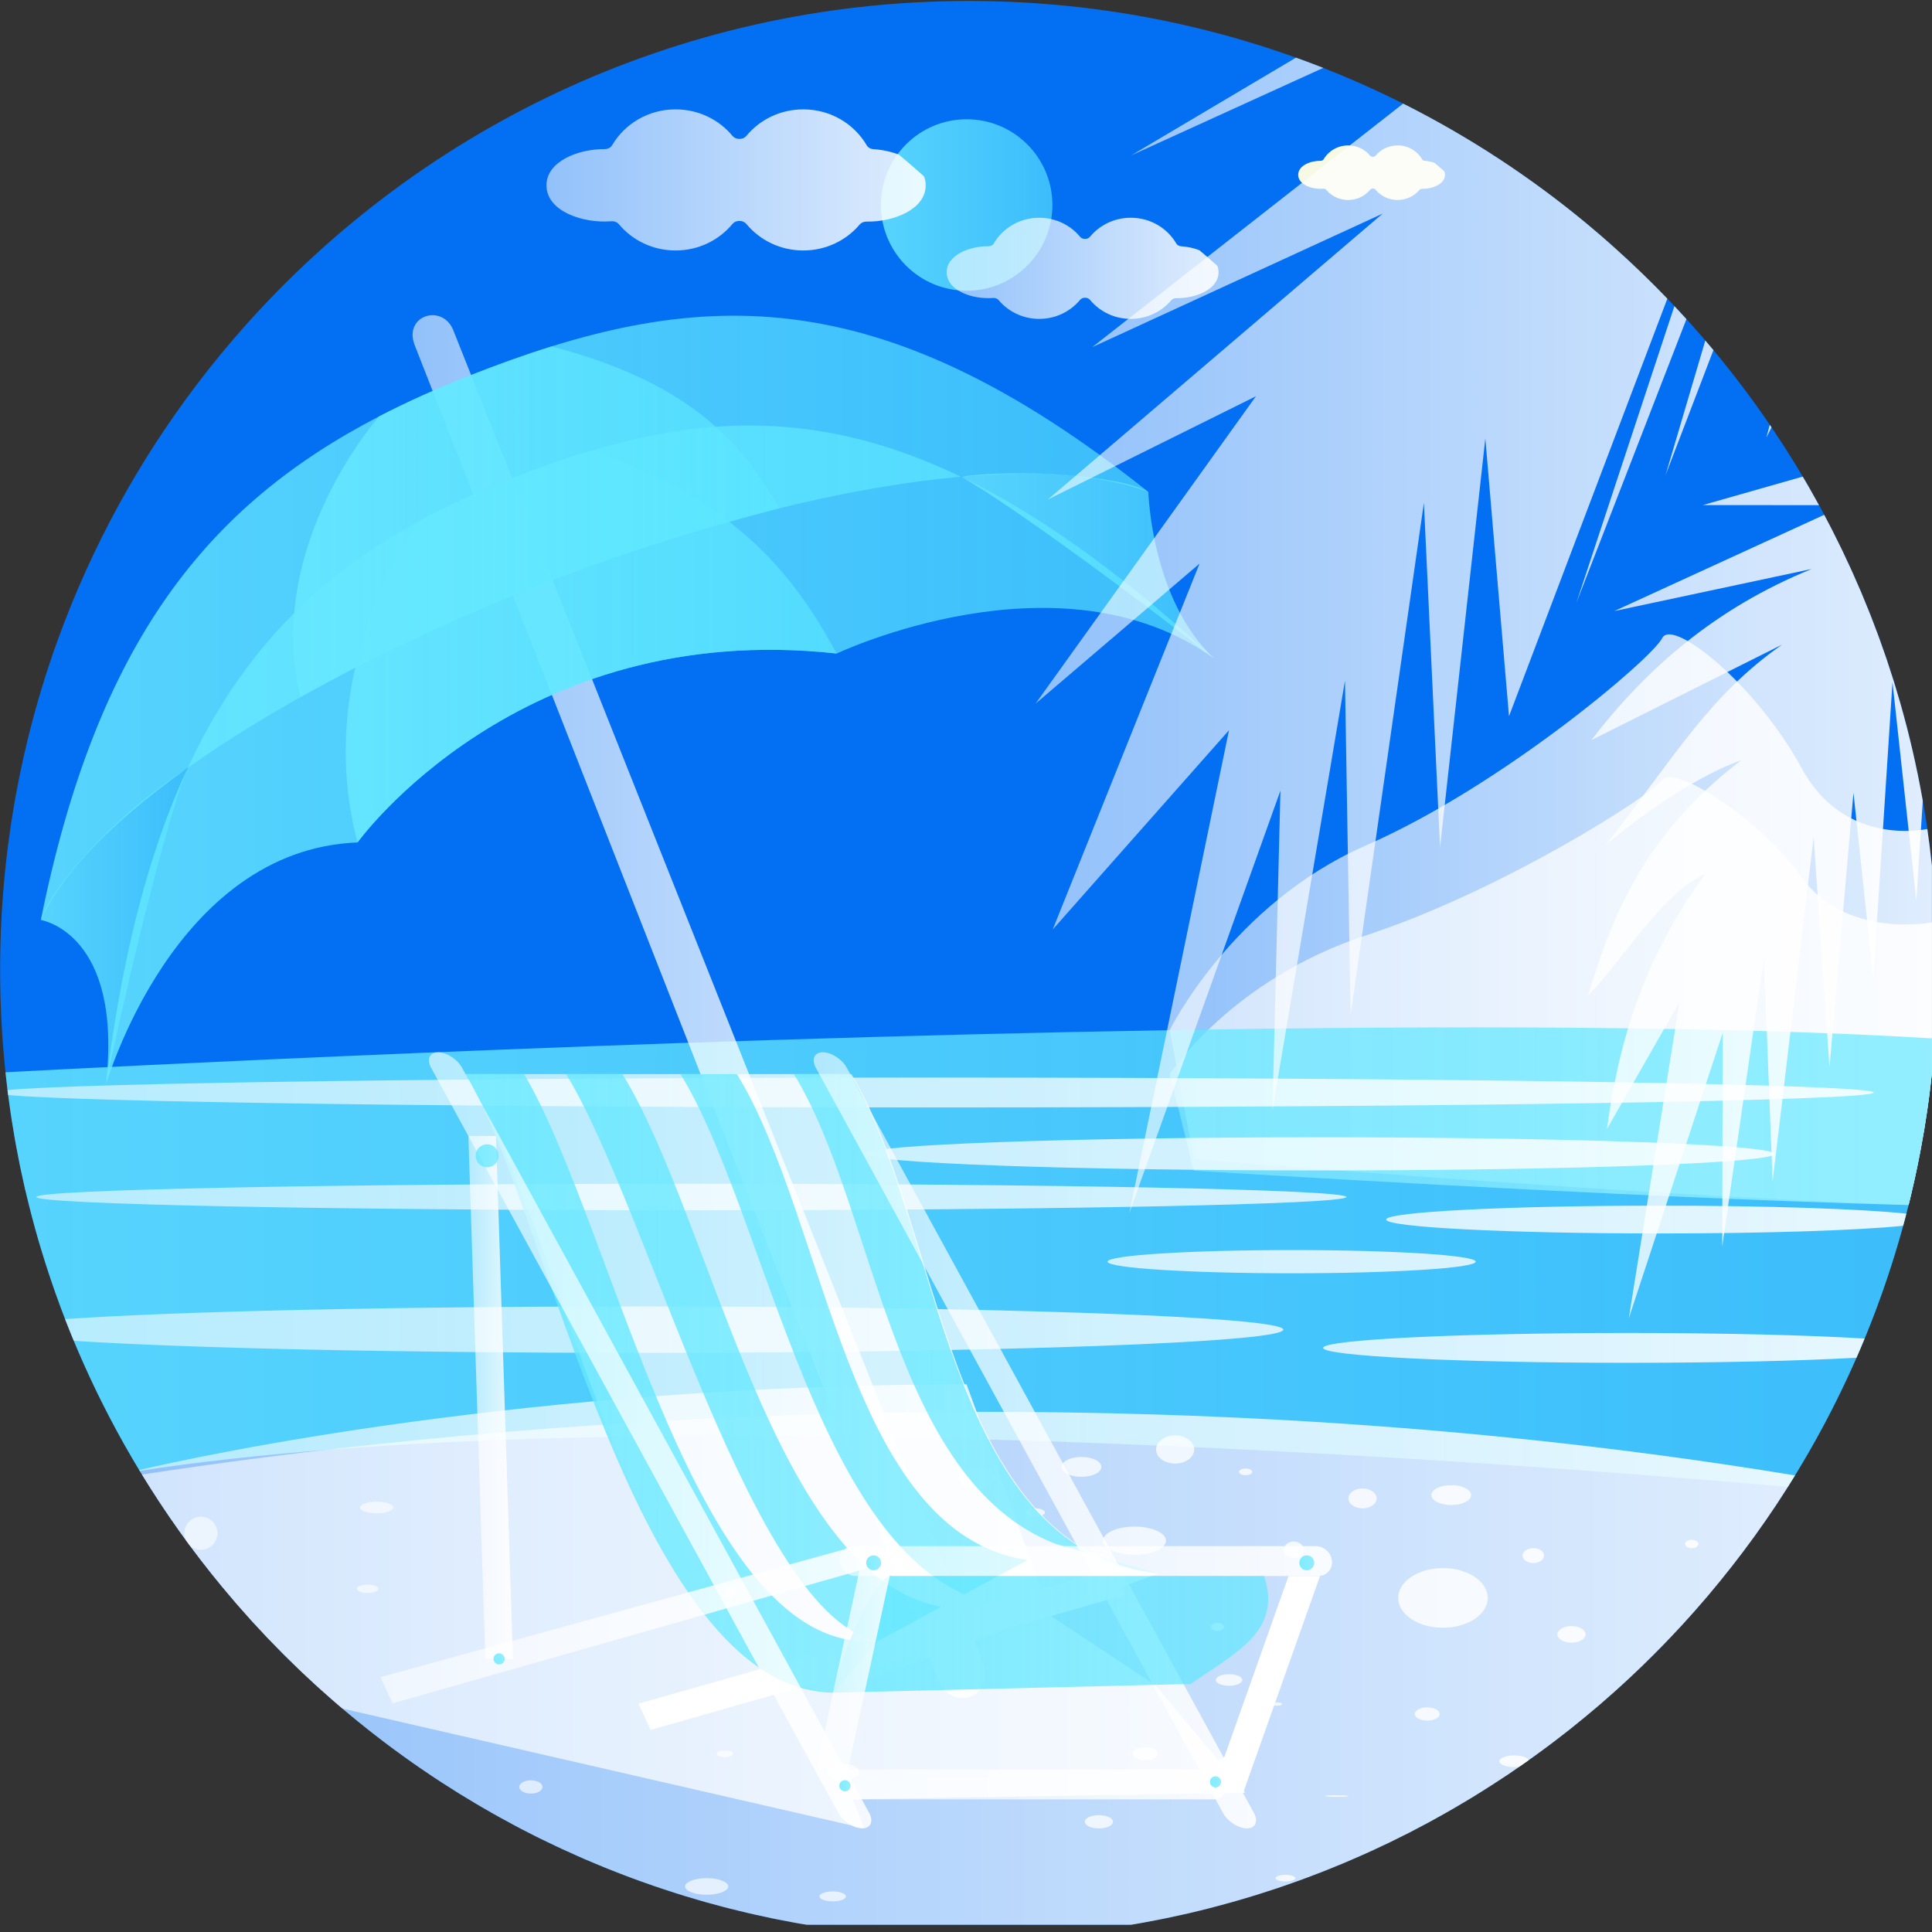
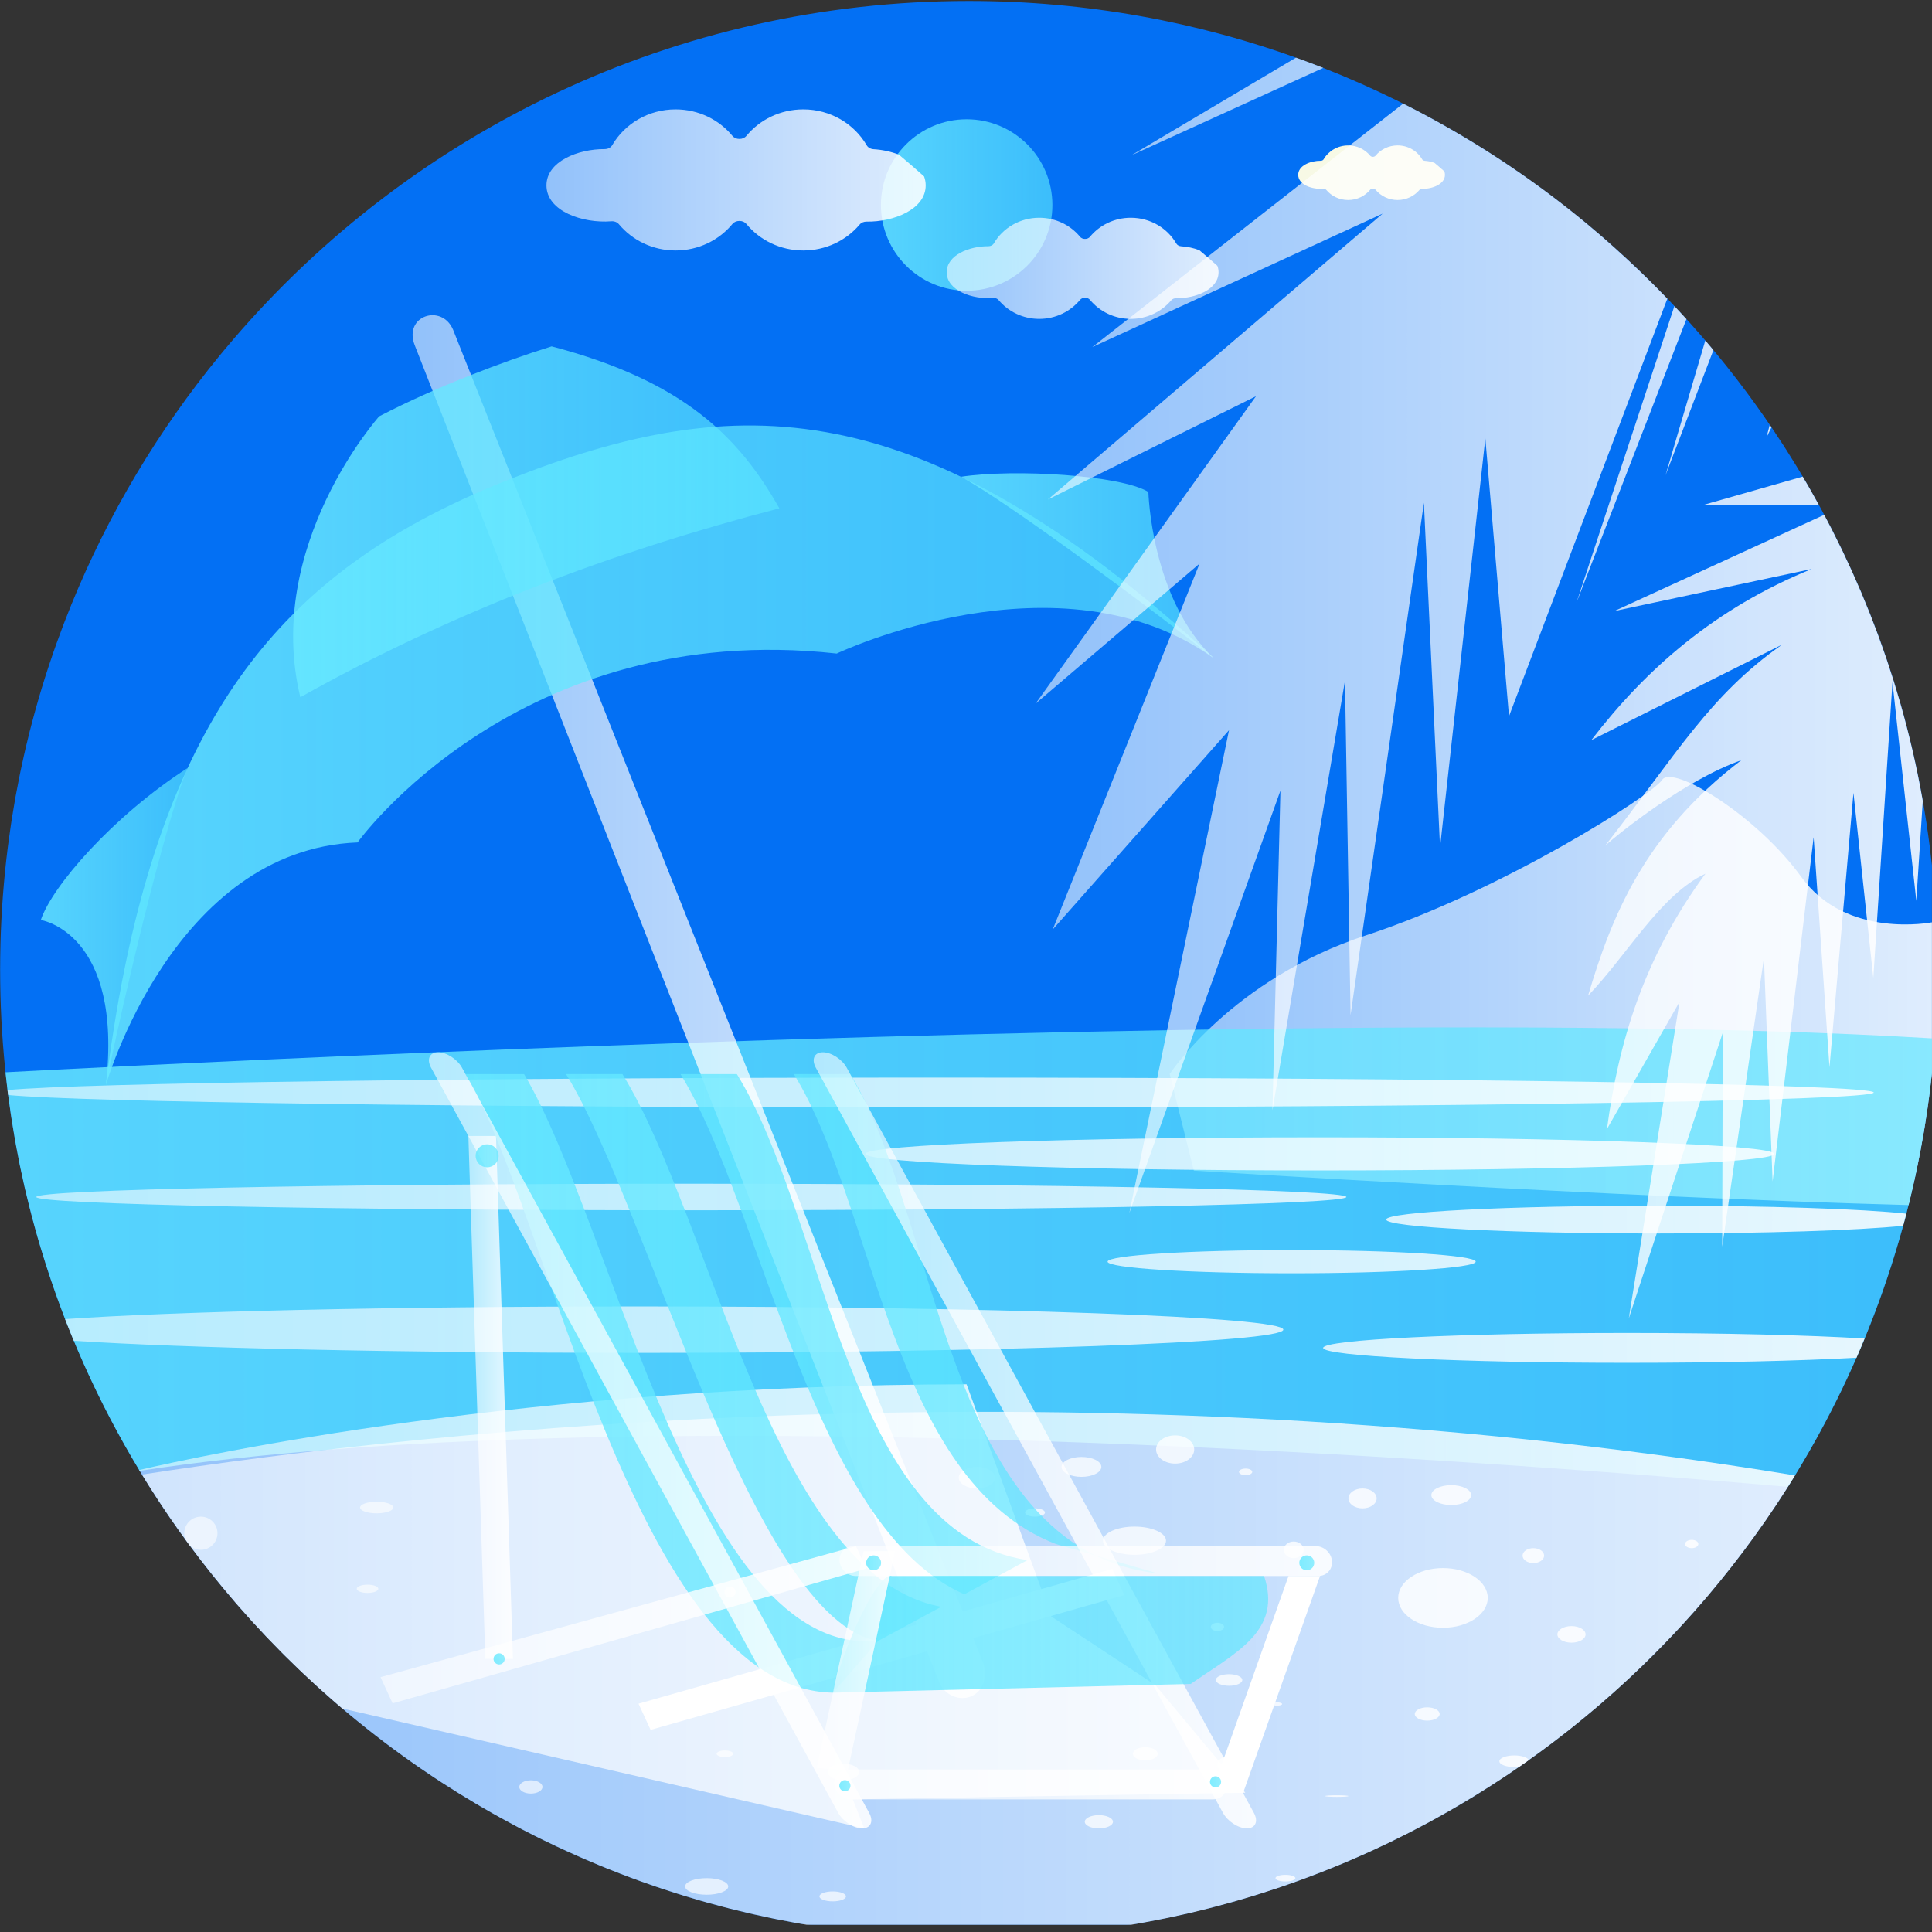
<svg xmlns="http://www.w3.org/2000/svg" width="138" height="138" viewBox="0 0 138 138" fill="none">
  <rect x="0" y="0" width="138" height="138" fill="#333333" stroke="none" />
  <path fill-rule="evenodd" clip-rule="evenodd" d="M137.997 61.853C137.996 61.852 137.995 61.853 137.995 61.854V76.651C137.956 77.016 137.915 77.378 137.87 77.741L137.779 78.451C137.74 78.743 137.7 79.032 137.658 79.322C137.607 79.67 137.553 80.017 137.497 80.364L137.46 80.59L137.423 80.815L137.412 80.878C137.339 81.308 137.263 81.736 137.182 82.163L137.139 82.387C137.039 82.909 136.932 83.429 136.821 83.947L136.804 84.022L136.788 84.098L136.771 84.173L136.755 84.249L136.75 84.268L136.741 84.309L136.737 84.329C136.656 84.697 136.571 85.062 136.484 85.428L136.479 85.448L136.474 85.467L136.469 85.487L136.465 85.507L136.46 85.527L136.442 85.602L136.424 85.677L136.405 85.752L136.387 85.827L136.369 85.901L136.35 85.977L136.346 85.993L136.342 86.009L136.338 86.026C136.255 86.358 136.17 86.69 136.082 87.021L136.062 87.095L136.043 87.169L136.023 87.244L135.963 87.466L135.943 87.54L135.922 87.614L135.903 87.688L135.882 87.762L135.878 87.776C135.799 88.063 135.718 88.349 135.635 88.634L135.631 88.647L135.609 88.721C134.956 90.954 134.193 93.139 133.327 95.272L133.291 95.36C132.429 97.474 131.466 99.536 130.407 101.54L130.376 101.6C130.167 101.993 129.955 102.385 129.74 102.773L129.72 102.808C128.844 104.384 127.909 105.923 126.918 107.42L126.86 107.508C126.63 107.854 126.397 108.197 126.16 108.539L126.052 108.695C125.815 109.035 125.576 109.375 125.333 109.711L125.272 109.795C124.245 111.214 123.164 112.592 122.035 113.927L121.877 114.113C121.632 114.401 121.385 114.686 121.135 114.969L120.914 115.218C120.66 115.505 120.404 115.789 120.145 116.071L120.066 116.156C119.205 117.09 118.318 117.999 117.408 118.884L117.224 119.064C116.968 119.31 116.709 119.555 116.45 119.798L116.123 120.102C115.88 120.326 115.634 120.55 115.388 120.771L115.017 121.1C114.767 121.321 114.515 121.543 114.262 121.761L114.087 121.909C113.508 122.403 112.921 122.887 112.327 123.362L112.098 123.546C111.863 123.732 111.626 123.914 111.389 124.096L110.886 124.482L110.211 124.985L109.662 125.386C109.431 125.553 109.199 125.719 108.966 125.883L108.456 126.236C108.213 126.404 107.972 126.572 107.727 126.736C107.566 126.845 107.401 126.951 107.238 127.058C106.772 127.366 106.302 127.668 105.828 127.965L105.31 128.288C105.067 128.437 104.821 128.583 104.575 128.73L103.976 129.084C103.753 129.214 103.531 129.343 103.306 129.469L102.601 129.864L101.963 130.213C101.703 130.353 101.44 130.491 101.178 130.628C100.987 130.728 100.798 130.828 100.607 130.926C100.175 131.147 99.74 131.362 99.304 131.574C99.118 131.664 98.932 131.75 98.745 131.838C98.468 131.97 98.189 132.1 97.909 132.229L97.268 132.517C97.004 132.634 96.74 132.749 96.475 132.863L95.861 133.124C95.564 133.248 95.264 133.37 94.965 133.49L94.416 133.71C94.042 133.856 93.666 133.998 93.289 134.138L92.741 134.34C92.338 134.486 91.934 134.629 91.528 134.767L90.996 134.943C90.673 135.051 90.348 135.156 90.023 135.259L89.45 135.437C89.135 135.533 88.818 135.627 88.5 135.719L87.901 135.891C87.545 135.99 87.188 136.086 86.83 136.181L86.406 136.293C85.901 136.422 85.394 136.546 84.884 136.665L84.462 136.758C84.085 136.843 83.707 136.926 83.328 137.005L82.748 137.121C82.414 137.188 82.079 137.252 81.744 137.313L81.143 137.421C80.902 137.462 80.658 137.483 80.414 137.483H58.121C57.779 137.483 57.437 137.454 57.099 137.395L56.784 137.339C56.333 137.258 55.884 137.171 55.436 137.081L55.082 137.009C54.655 136.92 54.229 136.828 53.805 136.731L53.342 136.624C52.941 136.529 52.541 136.432 52.142 136.331L51.7 136.217C51.304 136.114 50.91 136.007 50.517 135.897L49.98 135.745C49.625 135.643 49.272 135.537 48.919 135.429L48.265 135.225C47.955 135.126 47.646 135.026 47.338 134.924L46.662 134.695C46.377 134.597 46.093 134.497 45.809 134.395C45.533 134.296 45.257 134.195 44.983 134.092L44.324 133.842C43.984 133.711 43.646 133.577 43.309 133.441L42.809 133.236C42.465 133.094 42.122 132.95 41.78 132.803L41.288 132.587C40.914 132.422 40.541 132.254 40.171 132.082L40.169 132.081L39.742 131.882C39.435 131.737 39.127 131.589 38.822 131.44L38.805 131.431L38.788 131.423L38.772 131.415L38.755 131.407L38.739 131.399L38.722 131.391L38.705 131.383L38.689 131.375L38.672 131.366L38.656 131.359L38.639 131.35L38.623 131.342L38.606 131.334L38.589 131.326L38.573 131.318L38.556 131.309L38.54 131.302L38.523 131.293L38.44 131.252L38.424 131.244L38.391 131.227L38.374 131.219L38.358 131.211L38.341 131.203L38.324 131.194L38.308 131.187L38.291 131.178L38.275 131.17L38.258 131.162L38.242 131.154L38.225 131.145L38.208 131.137L38.192 131.129L38.175 131.12L38.159 131.112L38.126 131.096L38.109 131.087C37.845 130.954 37.582 130.82 37.319 130.683L37.301 130.674L37.283 130.665L37.265 130.655L37.248 130.645L37.23 130.636L37.212 130.626L37.193 130.617L37.175 130.608L37.157 130.599L37.14 130.589L37.122 130.579L37.104 130.57L37.086 130.561L37.05 130.542L37.032 130.532L36.852 130.437L36.834 130.428L36.798 130.409L36.78 130.399L36.763 130.39L36.745 130.38L36.726 130.371L36.709 130.361L36.691 130.351C36.386 130.189 36.082 130.024 35.78 129.857L35.764 129.847L35.747 129.838L35.73 129.829L35.714 129.82L35.697 129.81L35.68 129.801L35.663 129.792L35.647 129.783L35.63 129.774L35.614 129.764L35.597 129.755L35.58 129.745L35.563 129.736L35.269 129.571L35.256 129.564L35.241 129.556L35.227 129.547L35.213 129.54L35.199 129.532L35.185 129.524L35.171 129.516L35.142 129.5L35.129 129.492L34.396 129.071L34.382 129.063L34.368 129.054L34.005 128.841L33.941 128.803C33.594 128.597 33.251 128.39 32.909 128.179L32.899 128.172L32.878 128.16L32.867 128.153L32.857 128.146L32.847 128.14L32.836 128.133L32.826 128.127L32.815 128.121L32.805 128.114L32.795 128.107L32.784 128.101L32.773 128.095L32.763 128.088L32.753 128.082L32.743 128.075L32.732 128.069L32.721 128.063L32.711 128.056L32.645 128.014C32.297 127.798 31.953 127.58 31.61 127.357L31.598 127.35L31.587 127.342L31.575 127.335L31.563 127.327L31.552 127.32L31.541 127.312L31.529 127.305L31.518 127.297L31.506 127.29L31.413 127.229L31.042 126.986L30.948 126.923L30.936 126.914L30.924 126.907L30.912 126.899L30.9 126.891L30.888 126.883L30.877 126.876L30.864 126.868L30.852 126.86L30.841 126.852L30.829 126.844L30.817 126.836C30.566 126.669 30.317 126.499 30.069 126.329L29.88 126.2L29.579 125.99L29.568 125.982L29.557 125.974L29.546 125.967L29.535 125.959L29.524 125.951L29.513 125.943L29.502 125.936L29.491 125.928L29.48 125.92L29.469 125.913L29.457 125.905L29.447 125.897L29.435 125.889L29.17 125.701L28.786 125.427L28.741 125.395L28.178 124.984L28.165 124.975L28.153 124.965L28.127 124.946L28.114 124.936L28.101 124.927L28.089 124.918L28.076 124.909L28.063 124.899L27.923 124.795L27.688 124.619L27.561 124.524L27.547 124.513L27.533 124.502L27.519 124.492L27.505 124.481L27.491 124.47L27.477 124.46L27.463 124.449L27.449 124.438L27.435 124.428C27.256 124.294 27.078 124.157 26.903 124.02L26.889 124.009L26.846 123.977L26.833 123.966L26.819 123.955L26.805 123.945L26.791 123.934L26.618 123.799L26.236 123.498L26.221 123.486L26.206 123.474L26.191 123.462L26.175 123.45L26.16 123.438L26.145 123.426L25.645 123.025L25.61 122.997L25.605 122.993L25.584 122.975L25.508 122.913L25.492 122.901L25.477 122.888L25.462 122.875L25.447 122.863L25.431 122.85L25.416 122.838L25.401 122.826C25.253 122.706 25.107 122.585 24.962 122.463L24.947 122.45L24.931 122.437L24.916 122.425L24.901 122.412L24.886 122.399L24.871 122.387L24.856 122.374L24.615 122.172L24.48 122.058L24.159 121.784L23.712 121.398C23.434 121.155 23.158 120.91 22.884 120.663L22.5 120.314C22.199 120.039 21.9 119.76 21.604 119.48L21.331 119.22C21.011 118.913 20.693 118.603 20.378 118.289L20.156 118.067C19.835 117.744 19.517 117.419 19.203 117.09L19.022 116.901C18.707 116.569 18.395 116.233 18.086 115.895L17.892 115.682C17.575 115.332 17.263 114.98 16.953 114.624L16.827 114.478C16.503 114.104 16.184 113.726 15.868 113.345C10.074 106.345 5.639 98.184 2.949 89.265L2.902 89.108L2.747 88.586L2.73 88.529L2.551 87.897L2.535 87.84L2.519 87.782L2.503 87.724L2.3 86.973L2.285 86.915L2.269 86.857L2.096 86.178L2.091 86.16L2.076 86.102L1.906 85.403L1.892 85.344L1.878 85.285L1.864 85.228L1.778 84.877L1.748 84.738L1.721 84.612L1.717 84.593L1.713 84.575L1.709 84.557L1.705 84.539L1.7 84.521L1.697 84.503L1.692 84.485L1.688 84.467L1.506 83.632L1.503 83.614L1.498 83.595L1.495 83.577L1.482 83.518L1.481 83.514L1.422 83.239L1.418 83.224L1.406 83.163L1.386 83.064L1.373 82.989L1.368 82.963L1.363 82.938L1.358 82.912L1.353 82.886C1.282 82.529 1.212 82.17 1.146 81.81L1.142 81.784L1.137 81.759L1.133 81.733L1.128 81.707L1.123 81.681L1.075 81.425L1.063 81.346L1.058 81.319L1.054 81.292L1.049 81.265L1.045 81.238L1.04 81.211C0.972 80.826 0.908 80.438 0.847 80.051L0.843 80.023L0.839 79.996L0.834 79.969L0.83 79.942L0.781 79.617L0.777 79.593C0.708 79.134 0.644 78.673 0.584 78.211L0.552 77.964C0.488 77.449 0.428 76.932 0.375 76.414L0.36 76.264C0.305 75.722 0.257 75.177 0.215 74.631L0.207 74.531C0.165 73.978 0.129 73.422 0.101 72.864V72.861L0.099 72.823L0.098 72.79C0.069 72.218 0.046 71.644 0.032 71.067L0.031 71.049V71.029C0.017 70.442 0.009 69.853 0.009 69.263C0.009 68.682 0.017 68.103 0.031 67.525L0.032 67.438C0.047 66.872 0.068 66.307 0.097 65.744L0.102 65.644C0.131 65.096 0.165 64.549 0.206 64.003L0.216 63.871C0.258 63.332 0.306 62.795 0.36 62.261L0.373 62.128C0.427 61.599 0.487 61.073 0.553 60.548L0.582 60.328C0.644 59.845 0.712 59.363 0.784 58.882L0.835 58.547C0.907 58.089 0.982 57.632 1.063 57.176L1.116 56.88C1.196 56.435 1.282 55.99 1.371 55.548L1.467 55.077C1.547 54.694 1.63 54.313 1.717 53.932L1.849 53.355C1.937 52.986 2.026 52.619 2.118 52.254L2.281 51.627C2.358 51.334 2.437 51.041 2.518 50.75C2.596 50.467 2.677 50.185 2.758 49.903C2.835 49.638 2.914 49.372 2.994 49.109L3.252 48.279L3.479 47.581C3.59 47.245 3.703 46.909 3.818 46.576L3.825 46.557L3.978 46.123L4.001 46.057C4.148 45.645 4.299 45.235 4.453 44.827L4.617 44.397C7.131 37.871 10.604 31.822 14.865 26.423L14.893 26.387L14.921 26.352C15.161 26.048 15.405 25.746 15.651 25.447L15.679 25.412L15.707 25.377L15.936 25.101L15.965 25.067L15.993 25.032L16.021 24.998L16.05 24.964C16.252 24.723 16.453 24.483 16.657 24.247L16.686 24.213C29.374 9.432 48.196 0.07 69.201 0.07C85.958 0.07 101.324 6.028 113.296 15.94C113.622 16.21 113.945 16.483 114.266 16.76L114.299 16.788L114.332 16.817L114.696 17.134L114.728 17.162L114.761 17.191L114.794 17.22L115.285 17.656L115.318 17.685L115.351 17.714L115.383 17.744L115.416 17.773C119.664 21.588 123.438 25.917 126.637 30.669C126.889 31.044 127.138 31.422 127.383 31.803L127.587 32.121C127.819 32.485 128.048 32.852 128.274 33.221L128.479 33.559C128.704 33.931 128.926 34.306 129.144 34.684L129.27 34.903C129.503 35.308 129.73 35.716 129.955 36.126L130.124 36.437C130.344 36.846 130.56 37.256 130.773 37.669L130.894 37.905C131.095 38.301 131.294 38.701 131.488 39.102L131.617 39.367C131.818 39.786 132.015 40.208 132.208 40.632L132.346 40.937C132.539 41.365 132.727 41.796 132.911 42.229L133.018 42.485C133.195 42.906 133.368 43.328 133.537 43.753L133.632 43.993C133.806 44.437 133.975 44.883 134.141 45.331L134.239 45.6C134.408 46.062 134.572 46.527 134.73 46.994L134.792 47.179C134.95 47.647 135.103 48.118 135.251 48.591L135.296 48.734C135.445 49.215 135.589 49.699 135.728 50.185L135.798 50.43C135.938 50.926 136.073 51.423 136.202 51.924L136.231 52.04C136.36 52.544 136.485 53.051 136.603 53.561L136.63 53.68C136.75 54.199 136.863 54.72 136.971 55.244L136.999 55.382C137.105 55.903 137.205 56.425 137.3 56.95L137.326 57.096C137.419 57.621 137.507 58.15 137.588 58.679L137.596 58.725L137.6 58.754C137.683 59.297 137.758 59.842 137.829 60.389L137.842 60.497C137.899 60.947 137.951 61.398 138 61.851C138 61.853 137.998 61.853 137.997 61.853Z" fill="#0370F4" />
-   <path fill-rule="evenodd" clip-rule="evenodd" d="M137.995 61.852V76.651C137.956 77.016 137.915 77.378 137.87 77.741L137.779 78.451C137.74 78.743 137.7 79.032 137.658 79.322C137.607 79.67 137.553 80.017 137.497 80.364L137.46 80.59L137.423 80.815L137.412 80.878C137.339 81.308 137.263 81.736 137.182 82.163L137.139 82.387C137.039 82.909 136.932 83.429 136.821 83.947L136.804 84.022L136.788 84.098L136.771 84.173L136.755 84.249L136.75 84.268L136.741 84.309L136.737 84.329C136.656 84.697 136.571 85.062 136.484 85.428L136.479 85.448L136.474 85.467L136.469 85.487L136.464 85.507L136.46 85.527L136.442 85.602L136.424 85.677L136.405 85.752L136.387 85.827L136.369 85.901L136.35 85.977L136.346 85.993L136.342 86.009L136.338 86.025L136.329 86.062C115.593 85.333 85.275 82.788 85.275 82.788L84.999 81.316L83.549 73.582C83.549 73.582 87.983 64.565 97.587 60.379C107.191 56.193 117.99 47.058 118.729 45.58C119.467 44.103 125.482 48.949 128.683 54.859C131.439 59.947 136.353 59.453 137.665 59.217C137.721 59.606 137.773 59.996 137.824 60.386L137.837 60.494C137.894 60.945 137.947 61.397 137.995 61.851V61.852Z" fill="url(#paint0_linear)" />
  <path fill-rule="evenodd" clip-rule="evenodd" d="M69.048 8.519C72.43 8.519 75.171 11.261 75.171 14.643C75.171 18.025 72.43 20.767 69.048 20.767C65.666 20.767 62.924 18.025 62.924 14.643C62.924 11.261 65.666 8.519 69.048 8.519Z" fill="url(#paint1_linear)" />
  <path fill-rule="evenodd" clip-rule="evenodd" d="M74.231 15.553C75.409 15.553 76.459 16.083 77.143 16.909C77.225 17.011 77.353 17.066 77.501 17.066C77.649 17.066 77.777 17.011 77.859 16.909C78.543 16.083 79.593 15.553 80.771 15.553C82.165 15.553 83.38 16.294 84.019 17.392C84.087 17.51 84.218 17.583 84.377 17.593C84.809 17.619 85.261 17.713 85.669 17.873C86.106 18.235 86.534 18.607 86.955 18.986C87.01 19.128 87.039 19.28 87.039 19.444C87.039 20.685 85.379 21.321 84.021 21.299C83.872 21.297 83.742 21.352 83.656 21.452C82.972 22.261 81.934 22.778 80.771 22.778C79.593 22.778 78.543 22.248 77.859 21.422C77.777 21.321 77.65 21.266 77.501 21.266C77.353 21.266 77.226 21.321 77.143 21.422C76.459 22.248 75.409 22.778 74.231 22.778C73.06 22.778 72.015 22.254 71.332 21.436C71.24 21.326 71.094 21.27 70.932 21.283C69.486 21.399 67.621 20.772 67.621 19.444C67.621 18.216 69.245 17.579 70.593 17.588C70.765 17.588 70.913 17.513 70.987 17.386C71.627 16.292 72.841 15.553 74.231 15.553H74.231Z" fill="url(#paint2_linear)" />
  <path fill-rule="evenodd" clip-rule="evenodd" d="M137.995 65.881V76.651C137.956 77.016 137.915 77.378 137.87 77.741L137.779 78.451C137.74 78.743 137.7 79.032 137.658 79.322C137.607 79.67 137.553 80.017 137.497 80.364L137.46 80.59L137.423 80.815L137.412 80.878C137.339 81.308 137.263 81.736 137.182 82.163L137.139 82.387C137.039 82.909 136.932 83.429 136.821 83.947L136.804 84.022L136.788 84.098L136.771 84.173L136.755 84.249L136.75 84.269L136.741 84.309L136.737 84.329C136.656 84.697 136.571 85.062 136.484 85.428L136.479 85.448L136.474 85.468L136.469 85.487L136.464 85.507L136.46 85.527L136.442 85.602L136.424 85.677L136.405 85.752L136.387 85.827L136.369 85.902L136.35 85.977L136.346 85.993L136.342 86.009L136.338 86.026L136.325 86.076C115.59 85.529 85.275 83.619 85.275 83.619L84.999 82.515L83.549 76.712C83.549 76.712 87.983 69.946 97.587 66.805C107.191 63.663 117.99 56.809 118.729 55.701C119.467 54.592 125.482 58.228 128.683 62.662C131.884 67.097 137.995 65.881 137.995 65.881V65.881Z" fill="url(#paint3_linear)" />
  <path fill-rule="evenodd" clip-rule="evenodd" d="M137.995 74.169V76.652C137.956 77.016 137.915 77.379 137.87 77.741L137.779 78.452C137.74 78.743 137.7 79.032 137.658 79.323C137.607 79.67 137.553 80.017 137.497 80.364L137.46 80.59L137.423 80.815L137.412 80.878C137.34 81.308 137.263 81.736 137.182 82.163L137.139 82.387C137.039 82.91 136.932 83.43 136.821 83.947L136.804 84.022L136.788 84.098L136.771 84.173L136.755 84.249L136.751 84.269L136.742 84.309L136.737 84.329C136.656 84.697 136.571 85.063 136.484 85.428L136.479 85.448L136.474 85.468L136.469 85.487L136.465 85.507L136.46 85.527L136.442 85.602L136.424 85.678L136.405 85.752L136.387 85.828L136.369 85.902L136.35 85.977L136.346 85.993L136.342 86.009L136.338 86.026C136.255 86.359 136.17 86.69 136.082 87.021L136.062 87.095L136.043 87.17L136.023 87.244L135.963 87.466L135.943 87.54L135.922 87.615L135.903 87.688L135.882 87.763L135.878 87.776C135.799 88.063 135.718 88.349 135.635 88.634L135.631 88.648L135.609 88.721C134.956 90.954 134.193 93.14 133.327 95.272L133.291 95.36C132.43 97.474 131.466 99.537 130.407 101.54L130.376 101.6C130.167 101.993 129.955 102.385 129.74 102.773L129.72 102.808C129.081 103.96 128.409 105.091 127.707 106.201C103.86 104.128 44.207 99.817 9.976 105.059C7.009 100.159 4.633 94.86 2.946 89.262L2.898 89.105L2.743 88.584L2.726 88.526L2.547 87.894L2.531 87.837L2.515 87.779L2.499 87.722L2.296 86.97L2.281 86.912L2.266 86.854L2.092 86.176L2.087 86.158L2.073 86.1L1.902 85.4L1.888 85.341L1.874 85.283L1.86 85.225L1.774 84.874L1.744 84.735L1.717 84.609L1.713 84.591L1.709 84.573L1.705 84.554L1.701 84.536L1.696 84.518L1.693 84.5L1.688 84.482L1.684 84.464L1.502 83.629L1.499 83.611L1.494 83.593L1.491 83.575L1.478 83.515L1.477 83.512L1.418 83.236L1.414 83.221L1.402 83.16L1.383 83.061L1.369 82.986L1.364 82.96L1.359 82.935L1.354 82.909L1.349 82.883C1.278 82.526 1.208 82.167 1.142 81.808L1.138 81.781L1.133 81.756L1.129 81.73L1.124 81.705L1.119 81.679L1.071 81.422L1.059 81.344L1.055 81.316L1.05 81.289L1.045 81.262L1.041 81.236L1.036 81.208C0.968 80.823 0.904 80.436 0.843 80.048L0.839 80.021L0.835 79.993L0.83 79.966L0.826 79.939L0.777 79.614L0.773 79.59C0.704 79.131 0.64 78.671 0.58 78.209L0.548 77.961C0.491 77.506 0.438 77.049 0.39 76.591C6.227 76.279 45.373 74.233 83.549 73.582C103.63 73.24 123.441 73.284 137.996 74.169L137.995 74.169Z" fill="url(#paint4_linear)" />
  <path fill-rule="evenodd" clip-rule="evenodd" d="M80.776 137.484H57.61L57.099 137.396L56.784 137.34C56.333 137.258 55.883 137.172 55.435 137.081L55.081 137.009C54.654 136.92 54.228 136.828 53.804 136.731L53.341 136.624C52.94 136.53 52.54 136.433 52.141 136.331L51.699 136.218C51.304 136.114 50.909 136.007 50.516 135.898L49.98 135.745C49.624 135.643 49.271 135.538 48.919 135.43L48.264 135.225C47.954 135.127 47.645 135.026 47.337 134.924L46.661 134.695C46.376 134.597 46.092 134.497 45.809 134.395C45.532 134.296 45.257 134.195 44.982 134.092L44.324 133.842C43.984 133.711 43.646 133.578 43.308 133.441L42.808 133.237C42.464 133.095 42.121 132.95 41.78 132.803L41.288 132.587C40.913 132.422 40.541 132.254 40.17 132.082L40.168 132.081L39.742 131.882C39.434 131.737 39.126 131.589 38.821 131.44L38.804 131.432L38.788 131.424L38.771 131.415L38.755 131.408L38.738 131.399L38.721 131.391L38.705 131.383L38.688 131.375L38.671 131.367L38.655 131.359L38.638 131.351L38.622 131.343L38.605 131.334L38.589 131.326L38.572 131.318L38.555 131.31L38.539 131.302L38.522 131.294L38.44 131.253L38.423 131.244L38.39 131.228L38.373 131.219L38.357 131.212L38.34 131.203L38.324 131.195L38.307 131.187L38.29 131.179L38.274 131.17L38.257 131.162L38.241 131.154L38.224 131.145L38.208 131.137L38.191 131.129L38.175 131.121L38.158 131.112L38.125 131.096L38.109 131.088C37.844 130.955 37.581 130.82 37.319 130.684L37.301 130.674L37.283 130.665L37.264 130.655L37.247 130.646L37.229 130.637L37.211 130.627L37.193 130.618L37.175 130.608L37.157 130.599L37.139 130.589L37.121 130.58L37.103 130.571L37.085 130.561L37.049 130.542L37.031 130.533L36.851 130.438L36.834 130.428L36.797 130.409L36.779 130.4L36.762 130.39L36.744 130.38L36.726 130.371L36.708 130.362L36.69 130.352C36.385 130.189 36.081 130.024 35.78 129.857L35.763 129.848L35.746 129.839L35.73 129.83L35.713 129.82L35.696 129.811L35.68 129.802L35.663 129.792L35.646 129.783L35.63 129.774L35.613 129.764L35.596 129.755L35.58 129.746L35.563 129.737L35.269 129.572L35.255 129.564L35.24 129.556L35.227 129.548L35.212 129.54L35.198 129.532L35.184 129.524L35.17 129.516L35.142 129.5L35.128 129.492L34.395 129.071L34.381 129.063L34.367 129.055L34.004 128.841L33.94 128.803C33.594 128.598 33.25 128.39 32.908 128.179L32.898 128.173L32.877 128.16L32.867 128.153L32.856 128.147L32.846 128.141L32.835 128.134L32.825 128.127L32.815 128.121L32.804 128.115L32.794 128.108L32.783 128.102L32.773 128.095L32.763 128.088L32.752 128.082L32.742 128.076L32.731 128.069L32.721 128.063L32.71 128.056L32.644 128.015C32.297 127.799 31.952 127.58 31.609 127.358L31.598 127.351L31.586 127.343L31.575 127.335L31.563 127.328L31.551 127.32L31.54 127.313L31.528 127.305L31.517 127.298L31.505 127.29L31.412 127.23L31.042 126.986L30.947 126.923L30.935 126.915L30.923 126.907L30.911 126.899L30.899 126.892L30.887 126.884L30.876 126.876L30.864 126.868L30.852 126.86L30.84 126.853L30.828 126.845L30.816 126.836C30.565 126.669 30.317 126.499 30.068 126.329L29.88 126.2L29.579 125.99L29.567 125.983L29.556 125.975L29.545 125.967L29.534 125.959L29.523 125.951L29.512 125.944L29.501 125.936L29.49 125.929L29.479 125.921L29.468 125.913L29.457 125.905L29.446 125.897L29.434 125.89L29.169 125.701L28.785 125.427L28.741 125.395L28.177 124.984L28.165 124.975L28.152 124.965L28.126 124.946L28.113 124.937L28.101 124.928L28.088 124.918L28.075 124.909L28.062 124.899L27.922 124.795L27.688 124.62L27.561 124.524L27.546 124.513L27.532 124.503L27.519 124.492L27.504 124.482L27.49 124.471L27.477 124.46L27.462 124.45L27.448 124.439L27.434 124.429C27.255 124.294 27.078 124.157 26.902 124.02L26.888 124.009L26.846 123.977L26.832 123.967L26.818 123.956L26.804 123.945L26.791 123.934L26.617 123.8L26.236 123.499L26.22 123.487L26.205 123.475L26.19 123.463L26.175 123.451L26.16 123.438L26.144 123.426L25.645 123.025L25.609 122.998L25.605 122.993L25.583 122.975L25.507 122.913L25.492 122.901L25.476 122.888L25.461 122.876L25.446 122.863L25.431 122.851L25.416 122.839L25.4 122.826C25.252 122.706 25.107 122.585 24.961 122.463L24.946 122.45L24.931 122.438L24.916 122.425L24.901 122.412L24.886 122.4L24.87 122.388L24.855 122.375L24.614 122.173L24.479 122.058L24.159 121.785L23.712 121.398C23.433 121.156 23.157 120.91 22.883 120.663L22.499 120.314C22.198 120.039 21.899 119.761 21.603 119.48L21.33 119.22C21.01 118.913 20.692 118.603 20.378 118.29L20.155 118.067C19.834 117.744 19.517 117.419 19.202 117.091L19.021 116.902C18.706 116.57 18.394 116.234 18.085 115.896L17.891 115.683C17.575 115.333 17.262 114.981 16.952 114.625L16.826 114.479C16.502 114.104 16.183 113.727 15.868 113.346C13.775 110.818 11.86 108.138 10.14 105.326C30.383 102.211 77.352 97.002 128.218 105.388C127.797 106.074 127.365 106.753 126.921 107.423L126.863 107.511C126.633 107.857 126.4 108.2 126.164 108.542L126.055 108.698C125.818 109.039 125.579 109.378 125.336 109.714L125.275 109.799C124.248 111.217 123.167 112.595 122.038 113.93L121.88 114.117C121.635 114.404 121.388 114.689 121.138 114.972L120.917 115.222C120.663 115.508 120.407 115.792 120.148 116.074L120.069 116.159C119.208 117.093 118.322 118.002 117.411 118.887L117.227 119.067C116.971 119.314 116.712 119.558 116.453 119.801L116.126 120.105C115.883 120.33 115.638 120.553 115.391 120.774L115.02 121.103C114.77 121.324 114.519 121.546 114.265 121.764L114.09 121.912C113.511 122.406 112.924 122.891 112.33 123.365L112.101 123.549C111.867 123.735 111.629 123.917 111.392 124.099L110.89 124.485L110.215 124.988L109.665 125.389C109.434 125.556 109.203 125.723 108.969 125.886L108.459 126.24C108.216 126.407 107.975 126.575 107.73 126.74C107.569 126.848 107.404 126.954 107.241 127.062C106.775 127.369 106.305 127.671 105.831 127.968L105.313 128.291C105.07 128.44 104.824 128.586 104.578 128.733L103.979 129.087C103.756 129.217 103.534 129.346 103.309 129.473L102.604 129.867L101.966 130.217C101.706 130.357 101.443 130.494 101.181 130.631C100.99 130.731 100.801 130.832 100.61 130.93C100.178 131.15 99.743 131.365 99.307 131.577C99.122 131.667 98.935 131.753 98.748 131.842C98.471 131.973 98.192 132.104 97.913 132.232L97.271 132.52C97.007 132.637 96.744 132.752 96.478 132.866L95.865 133.127C95.567 133.252 95.267 133.373 94.968 133.493L94.419 133.713C94.045 133.86 93.669 134.002 93.292 134.142L92.744 134.343C92.341 134.489 91.937 134.632 91.531 134.77L90.999 134.947C90.676 135.054 90.351 135.16 90.026 135.262L89.454 135.44C89.138 135.537 88.821 135.63 88.503 135.723L87.904 135.894C87.549 135.994 87.191 136.09 86.833 136.184L86.409 136.296C85.904 136.425 85.397 136.55 84.887 136.668L84.465 136.762C84.088 136.847 83.71 136.929 83.331 137.008L82.751 137.124C82.417 137.191 82.082 137.255 81.747 137.316L81.146 137.424L80.78 137.487L80.776 137.484Z" fill="url(#paint5_linear)" />
  <path fill-rule="evenodd" clip-rule="evenodd" d="M73.929 107.739C74.322 107.739 74.641 107.872 74.641 108.036C74.641 108.199 74.322 108.332 73.929 108.332C73.537 108.332 73.219 108.199 73.219 108.036C73.219 107.872 73.537 107.739 73.929 107.739ZM83.938 102.527C84.691 102.527 85.301 102.978 85.301 103.534C85.301 104.09 84.691 104.542 83.938 104.542C83.186 104.542 82.577 104.09 82.577 103.534C82.577 102.978 83.186 102.527 83.938 102.527ZM69.784 104.778C70.503 104.778 71.087 105.122 71.087 105.547C71.087 105.973 70.503 106.318 69.784 106.318C69.064 106.318 68.48 105.973 68.48 105.547C68.48 105.122 69.064 104.778 69.784 104.778ZM37.92 127.165C38.378 127.165 38.749 127.377 38.749 127.639C38.749 127.901 38.378 128.113 37.92 128.113C37.462 128.113 37.091 127.901 37.091 127.639C37.091 127.377 37.462 127.165 37.92 127.165ZM51.779 125.033C52.106 125.033 52.371 125.139 52.371 125.27C52.371 125.4 52.106 125.507 51.779 125.507C51.452 125.507 51.187 125.4 51.187 125.27C51.187 125.14 51.452 125.033 51.779 125.033ZM50.476 134.153C51.326 134.153 52.016 134.419 52.016 134.746C52.016 135.073 51.326 135.339 50.476 135.339C49.625 135.339 48.936 135.073 48.936 134.746C48.936 134.419 49.625 134.153 50.476 134.153ZM26.904 107.265C27.558 107.265 28.088 107.451 28.088 107.68C28.088 107.909 27.558 108.094 26.904 108.094C26.25 108.094 25.72 107.909 25.72 107.68C25.72 107.451 26.25 107.265 26.904 107.265ZM103.662 106.081C104.446 106.081 105.082 106.399 105.082 106.791C105.082 107.185 104.446 107.502 103.662 107.502C102.877 107.502 102.24 107.185 102.24 106.791C102.24 106.399 102.877 106.081 103.662 106.081ZM92.408 110.108C92.801 110.108 93.119 110.373 93.119 110.7C93.119 111.027 92.801 111.292 92.408 111.292C92.016 111.292 91.698 111.027 91.698 110.7C91.698 110.373 92.016 110.108 92.408 110.108ZM88.973 104.897C89.235 104.897 89.447 105.002 89.447 105.133C89.447 105.264 89.235 105.369 88.973 105.369C88.712 105.369 88.499 105.264 88.499 105.133C88.499 105.002 88.712 104.897 88.973 104.897ZM120.838 109.989C121.099 109.989 121.311 110.122 121.311 110.286C121.311 110.449 121.099 110.582 120.838 110.582C120.576 110.582 120.364 110.449 120.364 110.286C120.364 110.122 120.576 109.989 120.838 109.989ZM95.488 128.232C95.946 128.232 96.317 128.258 96.317 128.291C96.317 128.323 95.946 128.35 95.488 128.35C95.03 128.35 94.659 128.323 94.659 128.291C94.659 128.258 95.03 128.232 95.488 128.232ZM91.816 133.917C92.208 133.917 92.527 134.023 92.527 134.154C92.527 134.285 92.208 134.391 91.816 134.391C91.424 134.391 91.105 134.285 91.105 134.154C91.105 134.023 91.424 133.917 91.816 133.917ZM108.162 125.388C108.674 125.388 109.101 125.528 109.204 125.716L108.966 125.884L108.518 126.195C108.407 126.21 108.287 126.218 108.162 126.218C107.573 126.218 107.097 126.032 107.097 125.804C107.097 125.574 107.573 125.388 108.162 125.388ZM60.248 125.981C60.87 125.981 61.374 126.246 61.374 126.573C61.374 126.9 60.87 127.165 60.248 127.165C59.627 127.165 59.123 126.9 59.123 126.573C59.123 126.246 59.627 125.981 60.248 125.981ZM81.806 124.797C82.298 124.797 82.695 125.009 82.695 125.27C82.695 125.532 82.298 125.744 81.806 125.744C81.316 125.744 80.918 125.532 80.918 125.27C80.918 125.009 81.316 124.797 81.806 124.797ZM78.49 129.653C79.046 129.653 79.497 129.866 79.497 130.126C79.497 130.388 79.046 130.601 78.49 130.601C77.934 130.601 77.484 130.388 77.484 130.126C77.484 129.866 77.934 129.653 78.49 129.653ZM59.479 135.102C60.002 135.102 60.426 135.26 60.426 135.458C60.426 135.653 60.002 135.812 59.479 135.812C58.955 135.812 58.531 135.653 58.531 135.458C58.531 135.261 58.955 135.102 59.479 135.102ZM26.253 113.189C26.678 113.189 27.023 113.32 27.023 113.484C27.023 113.648 26.678 113.781 26.253 113.781C25.828 113.781 25.482 113.648 25.482 113.484C25.482 113.32 25.828 113.189 26.253 113.189ZM112.249 116.149C112.805 116.149 113.256 116.415 113.256 116.742C113.256 117.069 112.805 117.333 112.249 117.333C111.694 117.333 111.242 117.069 111.242 116.742C111.242 116.415 111.694 116.149 112.249 116.149ZM109.524 110.582C109.95 110.582 110.294 110.82 110.294 111.116C110.294 111.41 109.95 111.648 109.524 111.648C109.1 111.648 108.755 111.41 108.755 111.116C108.755 110.82 109.099 110.582 109.524 110.582ZM97.324 106.318C97.88 106.318 98.331 106.636 98.331 107.028C98.331 107.421 97.88 107.739 97.324 107.739C96.768 107.739 96.317 107.421 96.317 107.028C96.317 106.636 96.768 106.318 97.324 106.318ZM101.944 121.953C102.434 121.953 102.832 122.166 102.832 122.428C102.832 122.689 102.434 122.901 101.944 122.901C101.453 122.901 101.055 122.689 101.055 122.428C101.055 122.166 101.453 121.953 101.944 121.953ZM103.069 112.004C104.835 112.004 106.268 112.958 106.268 114.136C106.268 115.314 104.835 116.268 103.069 116.268C101.303 116.268 99.871 115.314 99.871 114.136C99.871 112.958 101.303 112.004 103.069 112.004ZM87.789 119.585C88.312 119.585 88.736 119.77 88.736 120C88.736 120.228 88.312 120.413 87.789 120.413C87.265 120.413 86.841 120.228 86.841 120C86.841 119.77 87.265 119.585 87.789 119.585ZM87.966 125.389C88.523 125.389 88.973 125.681 88.973 126.04C88.973 126.4 88.523 126.692 87.966 126.692C87.41 126.692 86.959 126.4 86.959 126.04C86.959 125.681 87.41 125.389 87.966 125.389ZM91.224 121.598C91.42 121.598 91.579 121.651 91.579 121.717C91.579 121.782 91.42 121.835 91.224 121.835C91.027 121.835 90.869 121.782 90.869 121.717C90.869 121.651 91.027 121.598 91.224 121.598ZM86.959 115.913C87.221 115.913 87.433 116.045 87.433 116.209C87.433 116.372 87.221 116.505 86.959 116.505C86.698 116.505 86.486 116.372 86.486 116.209C86.486 116.045 86.698 115.913 86.959 115.913ZM81.036 109.042C82.28 109.042 83.287 109.493 83.287 110.049C83.287 110.605 82.28 111.057 81.036 111.057C79.794 111.057 78.786 110.605 78.786 110.049C78.786 109.493 79.794 109.042 81.036 109.042ZM77.246 104.067C78.031 104.067 78.668 104.385 78.668 104.778C78.668 105.17 78.031 105.489 77.246 105.489C76.461 105.489 75.825 105.17 75.825 104.778C75.825 104.385 76.461 104.067 77.246 104.067ZM14.347 108.332C15.002 108.332 15.533 108.862 15.533 109.515C15.533 110.17 15.002 110.7 14.347 110.7C14.044 110.7 13.768 110.586 13.558 110.399L13.269 110.005C13.201 109.856 13.163 109.69 13.163 109.515C13.163 108.862 13.694 108.332 14.347 108.332H14.347Z" fill="url(#paint6_linear)" />
  <path fill-rule="evenodd" clip-rule="evenodd" d="M94.273 81.235C112.199 81.235 126.729 81.765 126.729 82.419C126.729 83.074 112.199 83.603 94.273 83.603C76.348 83.603 61.817 83.074 61.817 82.419C61.817 81.765 76.348 81.235 94.273 81.235ZM66.74 79.103C103.796 79.103 133.837 78.626 133.837 78.037C133.837 77.448 103.796 76.97 66.74 76.97C33.409 76.97 5.761 77.357 0.536 77.863L0.548 77.961L0.58 78.209L0.58 78.215C5.917 78.719 33.504 79.102 66.74 79.102L66.74 79.103ZM49.38 84.552C75.221 84.552 96.169 84.976 96.169 85.5C96.169 86.022 75.221 86.447 49.38 86.447C23.539 86.447 2.59 86.022 2.59 85.5C2.59 84.975 23.539 84.552 49.38 84.552ZM45.655 93.317C71.067 93.317 91.667 94.059 91.667 94.975C91.667 95.891 71.067 96.634 45.655 96.634C28.238 96.634 13.084 96.285 5.27 95.771C5.057 95.257 4.849 94.741 4.649 94.222C12.261 93.685 27.765 93.317 45.655 93.317ZM116.253 95.212C104.245 95.212 94.511 95.69 94.511 96.278C94.511 96.867 104.245 97.344 116.253 97.344C122.772 97.344 128.621 97.204 132.606 96.981C132.805 96.527 132.999 96.07 133.188 95.61C129.203 95.368 123.098 95.212 116.253 95.212V95.212ZM92.26 89.29C99.521 89.29 105.408 89.661 105.408 90.118C105.408 90.577 99.521 90.949 92.26 90.949C84.998 90.949 79.111 90.577 79.111 90.118C79.111 89.661 84.998 89.29 92.26 89.29ZM118.504 86.118C107.738 86.118 99.012 86.563 99.012 87.111C99.012 87.661 107.738 88.105 118.504 88.105C126.133 88.105 132.738 87.882 135.938 87.556L135.943 87.54L135.963 87.466L136.023 87.244L136.043 87.17L136.062 87.095L136.082 87.021L136.168 86.691C133.062 86.353 126.321 86.118 118.504 86.118V86.118Z" fill="url(#paint7_linear)" />
  <path fill-rule="evenodd" clip-rule="evenodd" d="M32.362 23.55L70.198 118.707C70.586 119.682 70.26 120.77 69.397 121.154C68.534 121.539 67.442 121.083 67.059 120.104L29.623 24.658C28.801 22.548 31.555 21.663 32.362 23.55L32.362 23.55Z" fill="url(#paint8_linear)" />
  <path fill-rule="evenodd" clip-rule="evenodd" d="M9.94 105C14.359 103.971 37.719 98.898 69.041 98.879L75.093 115.463L82.509 120.349L88.949 128.051L60.918 128.525L61.733 130.598L24.457 122.039L24.155 121.782L23.709 121.395C23.43 121.153 23.154 120.907 22.88 120.661L22.496 120.312C22.195 120.036 21.896 119.758 21.6 119.478L21.327 119.217C21.007 118.911 20.689 118.6 20.374 118.287L20.152 118.064C19.831 117.742 19.513 117.416 19.199 117.088L19.018 116.899C18.703 116.567 18.391 116.231 18.082 115.893L17.888 115.68C17.572 115.33 17.259 114.978 16.949 114.622L16.823 114.476C16.499 114.101 16.18 113.724 15.865 113.343C13.692 110.718 11.71 107.93 9.94 105L9.94 105Z" fill="url(#paint9_linear)" />
  <path fill-rule="evenodd" clip-rule="evenodd" d="M79.446 112.064L80.309 113.936L46.472 123.563L45.608 121.692L79.446 112.064Z" fill="white" />
-   <path fill-rule="evenodd" clip-rule="evenodd" d="M33.248 76.719H60.806C67.208 87.095 67.54 110.708 82.779 112.383L59.5 120.906C44.753 119.593 41.263 89.796 33.248 76.719V76.719Z" fill="url(#paint10_linear)" />
  <path fill-rule="evenodd" clip-rule="evenodd" d="M33.455 81.14H35.428L36.639 118.492H34.666L33.455 81.14Z" fill="url(#paint11_linear)" />
  <path fill-rule="evenodd" clip-rule="evenodd" d="M60.581 126.394H86.463C87.049 126.394 87.571 126.872 87.622 127.459V127.459C87.673 128.046 87.235 128.526 86.65 128.526H60.768C60.182 128.526 59.66 128.046 59.609 127.459V127.459C59.558 126.872 59.995 126.394 60.581 126.394Z" fill="url(#paint12_linear)" />
  <path fill-rule="evenodd" clip-rule="evenodd" d="M56.702 76.719C62.554 86.204 63.642 105.728 75.427 110.29L82.702 112.383C67.464 110.708 67.131 87.095 60.728 76.719H56.702ZM33.248 76.719C39.101 86.204 45.344 120.682 59.5 120.906L62.72 117.213L67.23 114.77C55.215 112.561 50.862 87.095 44.459 76.719H40.431C46.285 86.204 53.782 115.697 62.72 117.213C49.703 118.444 43.881 87.612 37.433 76.719H33.248L33.248 76.719ZM48.605 76.719C54.458 86.204 58.022 109.109 68.879 113.878L73.389 111.436C60.52 109.518 59.035 87.095 52.633 76.719H48.605Z" fill="url(#paint13_linear)" />
  <path fill-rule="evenodd" clip-rule="evenodd" d="M36.49 34.198C52.496 27.891 65.726 27.715 86.71 47.025C75.667 39.124 59.763 46.683 59.763 46.683L59.756 46.681C37.017 44.179 25.539 60.175 25.539 60.175C12.382 60.681 7.56 77.503 7.56 77.503C10.399 54.607 17.866 43.78 30.018 37.182C32.045 36.082 34.202 35.099 36.49 34.198L36.49 34.198Z" fill="url(#paint14_linear)" />
-   <path fill-rule="evenodd" clip-rule="evenodd" d="M36.49 34.198C38.471 33.417 40.41 32.73 42.326 32.163C52.166 35.658 56.474 40.569 59.756 46.682C37.017 44.179 25.538 60.175 25.538 60.175C22.152 47.41 30.018 37.182 30.018 37.182C32.045 36.082 34.202 35.099 36.49 34.198L36.49 34.198Z" fill="url(#paint15_linear)" />
  <path fill-rule="evenodd" clip-rule="evenodd" d="M58.774 75.162C59.382 75.162 60.15 75.659 60.482 76.267L89.565 129.494C89.897 130.102 89.671 130.598 89.064 130.598C88.457 130.598 87.688 130.101 87.356 129.494L58.273 76.267C57.941 75.659 58.167 75.162 58.774 75.162Z" fill="url(#paint16_linear)" />
  <path fill-rule="evenodd" clip-rule="evenodd" d="M61.143 110.438L61.883 112.042L28.044 121.668L27.181 119.797L61.143 110.438Z" fill="url(#paint17_linear)" />
  <path fill-rule="evenodd" clip-rule="evenodd" d="M31.293 75.162C31.901 75.162 32.669 75.659 33.001 76.267L62.084 129.494C62.416 130.102 62.191 130.598 61.583 130.598C60.976 130.598 60.207 130.101 59.875 129.494L30.792 76.267C30.46 75.659 30.686 75.162 31.293 75.162Z" fill="url(#paint18_linear)" />
-   <path fill-rule="evenodd" clip-rule="evenodd" d="M33.581 26.813C49.586 20.506 62.542 19.635 82.026 35.139C63.419 28.329 10.115 49.85 2.915 65.715C6.938 45.825 14.834 36.086 27.085 29.738C29.128 28.68 31.293 27.714 33.581 26.813Z" fill="url(#paint19_linear)" />
  <path fill-rule="evenodd" clip-rule="evenodd" d="M33.58 26.813C35.562 26.032 37.496 25.335 39.402 24.742C48.841 27.219 52.789 31.218 55.668 36.309C43.745 39.404 32.21 43.762 21.452 49.803L21.451 49.8C18.831 38.982 27.085 29.738 27.085 29.738C29.128 28.68 31.292 27.714 33.58 26.813H33.58Z" fill="url(#paint20_linear)" />
  <path fill-rule="evenodd" clip-rule="evenodd" d="M92.038 112.57H94.289L88.799 128.052H86.549L92.038 112.57Z" fill="white" />
  <path fill-rule="evenodd" clip-rule="evenodd" d="M60.944 110.438H93.987C94.573 110.438 95.093 110.917 95.144 111.504V111.504C95.194 112.09 94.756 112.57 94.169 112.57H61.127C60.54 112.57 60.02 112.091 59.969 111.504V111.504C59.919 110.917 60.357 110.438 60.944 110.438Z" fill="url(#paint21_linear)" />
  <path fill-rule="evenodd" clip-rule="evenodd" d="M63.699 112.571C73.807 112.571 80.184 112.571 90.291 112.571C91.6 116.488 88.305 118.021 85.048 120.283L59.5 120.906C60.185 117.738 62.708 112.238 63.698 112.571H63.699Z" fill="url(#paint22_linear)" />
  <path fill-rule="evenodd" clip-rule="evenodd" d="M7.56 77.503C8.646 72.13 11.744 58.878 13.406 54.853C8.064 58.295 3.711 63.31 2.915 65.715C2.915 65.715 8.817 66.61 7.56 77.503Z" fill="url(#paint23_linear)" />
  <path fill-rule="evenodd" clip-rule="evenodd" d="M61.686 110.797H63.937L60.555 126.473L58.337 126.279L61.686 110.797Z" fill="url(#paint24_linear)" />
  <path fill-rule="evenodd" clip-rule="evenodd" d="M68.64 34.054C72.133 35.942 82.76 43.882 86.71 47.025C82.217 42.794 82.026 35.139 82.026 35.139C80.046 33.931 72.436 33.477 68.64 34.054V34.054Z" fill="url(#paint25_linear)" />
  <path fill-rule="evenodd" clip-rule="evenodd" d="M48.254 7.812C49.897 7.812 51.363 8.55 52.316 9.704C52.431 9.844 52.608 9.923 52.815 9.923C53.022 9.923 53.199 9.844 53.315 9.704C54.267 8.55 55.733 7.812 57.377 7.812C59.32 7.812 61.015 8.845 61.906 10.377C62.002 10.542 62.185 10.644 62.406 10.658C63.01 10.694 63.641 10.826 64.209 11.048C64.818 11.553 65.415 12.072 66.004 12.6C66.079 12.799 66.121 13.011 66.121 13.239C66.121 14.97 63.804 15.858 61.91 15.828C61.702 15.825 61.52 15.9 61.402 16.041C60.448 17.17 58.999 17.891 57.377 17.891C55.733 17.891 54.267 17.152 53.315 15.998C53.199 15.858 53.022 15.78 52.815 15.78C52.609 15.78 52.431 15.858 52.316 15.998C51.363 17.152 49.897 17.891 48.254 17.891C46.62 17.891 45.163 17.16 44.209 16.018C44.081 15.865 43.878 15.787 43.653 15.805C41.635 15.967 39.033 15.092 39.033 13.239C39.033 11.527 41.299 10.639 43.18 10.65C43.42 10.651 43.625 10.546 43.728 10.369C44.622 8.842 46.314 7.812 48.254 7.812L48.254 7.812Z" fill="url(#paint26_linear)" />
  <path fill-rule="evenodd" clip-rule="evenodd" d="M96.298 10.386C96.934 10.386 97.5 10.672 97.869 11.118C97.914 11.172 97.982 11.202 98.062 11.202C98.142 11.202 98.211 11.172 98.256 11.118C98.625 10.672 99.192 10.386 99.828 10.386C100.579 10.386 101.236 10.786 101.581 11.379C101.617 11.443 101.689 11.482 101.774 11.487C102.008 11.501 102.252 11.553 102.472 11.638C102.707 11.834 102.938 12.034 103.166 12.239C103.195 12.316 103.211 12.398 103.211 12.486C103.211 13.156 102.315 13.5 101.581 13.487C101.501 13.486 101.431 13.516 101.385 13.57C101.016 14.007 100.455 14.286 99.828 14.286C99.192 14.286 98.625 14 98.256 13.554C98.211 13.5 98.142 13.469 98.062 13.469C97.982 13.469 97.914 13.5 97.869 13.554C97.5 14 96.934 14.286 96.298 14.286C95.666 14.286 95.101 14.004 94.733 13.561C94.683 13.503 94.604 13.472 94.517 13.478C93.737 13.542 92.729 13.203 92.729 12.486C92.729 11.823 93.606 11.48 94.334 11.484C94.427 11.485 94.506 11.445 94.546 11.376C94.892 10.786 95.547 10.387 96.298 10.387L96.298 10.386Z" fill="#F7F9E5" />
  <path fill-rule="evenodd" clip-rule="evenodd" d="M34.795 81.736C35.249 81.736 35.616 82.103 35.616 82.557C35.616 83.011 35.249 83.379 34.795 83.379C34.341 83.379 33.973 83.011 33.973 82.557C33.973 82.103 34.341 81.736 34.795 81.736Z" fill="url(#paint27_linear)" />
  <path fill-rule="evenodd" clip-rule="evenodd" d="M35.652 118.093C35.872 118.093 36.05 118.271 36.05 118.492C36.05 118.711 35.872 118.89 35.652 118.89C35.432 118.89 35.253 118.711 35.253 118.492C35.253 118.271 35.432 118.093 35.652 118.093Z" fill="url(#paint28_linear)" />
  <path fill-rule="evenodd" clip-rule="evenodd" d="M52.141 113.319C52.361 113.319 52.54 113.498 52.54 113.718C52.54 113.938 52.361 114.116 52.141 114.116C51.921 114.116 51.742 113.938 51.742 113.718C51.742 113.498 51.921 113.319 52.141 113.319Z" fill="url(#paint29_linear)" />
  <path fill-rule="evenodd" clip-rule="evenodd" d="M62.402 111.097C62.697 111.097 62.936 111.335 62.936 111.629C62.936 111.924 62.697 112.163 62.402 112.163C62.108 112.163 61.869 111.924 61.869 111.629C61.869 111.335 62.108 111.097 62.402 111.097Z" fill="url(#paint30_linear)" />
  <path fill-rule="evenodd" clip-rule="evenodd" d="M86.794 126.878C87.014 126.863 87.205 127.028 87.221 127.247C87.237 127.467 87.072 127.657 86.853 127.673C86.633 127.69 86.442 127.525 86.426 127.305C86.41 127.085 86.575 126.895 86.794 126.878V126.878Z" fill="url(#paint31_linear)" />
  <path fill-rule="evenodd" clip-rule="evenodd" d="M60.321 127.154C60.541 127.139 60.732 127.303 60.748 127.522C60.764 127.742 60.599 127.933 60.38 127.949C60.16 127.965 59.969 127.801 59.953 127.581C59.937 127.361 60.102 127.171 60.321 127.154Z" fill="url(#paint32_linear)" />
  <path fill-rule="evenodd" clip-rule="evenodd" d="M93.341 111.097C93.636 111.097 93.874 111.335 93.874 111.629C93.874 111.924 93.636 112.163 93.341 112.163C93.046 112.163 92.808 111.924 92.808 111.629C92.808 111.335 93.046 111.097 93.341 111.097Z" fill="url(#paint33_linear)" />
  <path fill-rule="evenodd" clip-rule="evenodd" d="M137.341 57.208L136.88 64.348L135.177 48.725L133.808 69.867L132.39 56.631L130.678 76.237L129.546 59.801L126.615 84.393L125.996 68.417L123.015 89.046L123.054 73.767L116.341 94.172L119.965 71.565L114.783 80.643C115.593 74.587 117.325 68.527 121.814 62.41C118.636 63.883 116.227 68.216 113.434 71.118C115.096 65.519 117.421 59.603 124.373 54.305C120.429 55.678 115.595 59.542 114.654 60.408C119.812 53.802 122.08 49.713 127.285 46.048L113.666 52.866C117.581 47.768 122.51 43.448 129.404 40.642L115.312 43.646L130.301 36.773C130.459 37.07 130.615 37.366 130.768 37.665L130.889 37.902C131.091 38.298 131.289 38.698 131.483 39.098L131.612 39.363C131.813 39.783 132.01 40.205 132.203 40.629L132.341 40.934C132.534 41.362 132.723 41.793 132.907 42.226L133.013 42.481C133.19 42.902 133.364 43.325 133.532 43.75L133.628 43.99C133.802 44.434 133.971 44.88 134.136 45.328L134.235 45.596C134.403 46.059 134.567 46.524 134.726 46.991L134.788 47.175C134.945 47.644 135.098 48.115 135.246 48.588L135.291 48.731C135.44 49.212 135.584 49.696 135.723 50.181L135.793 50.427C135.933 50.923 136.068 51.42 136.197 51.92L136.227 52.036C136.356 52.541 136.48 53.048 136.598 53.557L136.626 53.676C136.745 54.196 136.858 54.717 136.966 55.241L136.995 55.379C137.1 55.9 137.201 56.422 137.295 56.947L137.321 57.093L137.341 57.208L137.341 57.208ZM129.928 36.083L121.63 36.077L128.766 34.043L129.139 34.681L129.266 34.9C129.49 35.292 129.711 35.687 129.928 36.083ZM94.519 4.849L80.809 11.094L92.572 4.117C93.225 4.352 93.875 4.596 94.519 4.849ZM119.096 21.333L107.786 51.158L106.095 31.315L102.86 60.526L101.707 35.914L96.468 72.518L96.07 48.618L90.89 79.297L91.46 56.473L80.668 86.637L87.787 52.156L75.195 66.391L85.683 40.257L73.969 50.259L89.712 28.302L74.847 35.68L98.761 15.259L78.021 24.793L100.226 7.4C104.91 9.755 109.29 12.625 113.291 15.937C113.617 16.207 113.94 16.481 114.261 16.757L114.294 16.786L114.327 16.815L114.691 17.131L114.723 17.16L114.756 17.189L114.789 17.218L115.28 17.654L115.313 17.683L115.345 17.712L115.378 17.742L115.41 17.771C116.682 18.913 117.912 20.101 119.096 21.333L119.096 21.333ZM120.46 22.793L112.599 43.06L119.601 21.863C119.89 22.17 120.176 22.48 120.46 22.793ZM122.387 25.008L118.965 33.948L121.808 24.323C122.002 24.55 122.195 24.779 122.387 25.008ZM126.533 30.521L126.17 31.261L126.413 30.342L126.533 30.521H126.533Z" fill="url(#paint34_linear)" />
  <defs>
    <linearGradient id="paint0_linear" x1="160.239" y1="70.992" x2="-17.121" y2="70.992" gradientUnits="userSpaceOnUse">
      <stop stop-color="white" />
      <stop offset="1" stop-color="white" stop-opacity="0" />
    </linearGradient>
    <linearGradient id="paint1_linear" x1="51.323" y1="15.801" x2="120.282" y2="15.801" gradientUnits="userSpaceOnUse">
      <stop stop-color="#74EAFF" />
      <stop offset="1" stop-color="#2AE0FF" stop-opacity="0" />
    </linearGradient>
    <linearGradient id="paint2_linear" x1="94.972" y1="20.106" x2="31.717" y2="20.106" gradientUnits="userSpaceOnUse">
      <stop stop-color="white" />
      <stop offset="1" stop-color="white" stop-opacity="0" />
    </linearGradient>
    <linearGradient id="paint3_linear" x1="160.239" y1="74.768" x2="-17.121" y2="74.768" gradientUnits="userSpaceOnUse">
      <stop stop-color="white" />
      <stop offset="1" stop-color="white" stop-opacity="0" />
    </linearGradient>
    <linearGradient id="paint4_linear" x1="-129.966" y1="92.894" x2="644.859" y2="92.894" gradientUnits="userSpaceOnUse">
      <stop stop-color="#74EAFF" />
      <stop offset="1" stop-color="#2AE0FF" stop-opacity="0" />
    </linearGradient>
    <linearGradient id="paint5_linear" x1="176.458" y1="123.937" x2="-208.184" y2="123.937" gradientUnits="userSpaceOnUse">
      <stop stop-color="white" />
      <stop offset="1" stop-color="white" stop-opacity="0" />
    </linearGradient>
    <linearGradient id="paint6_linear" x1="165.494" y1="123.503" x2="-186.799" y2="123.503" gradientUnits="userSpaceOnUse">
      <stop stop-color="white" />
      <stop offset="1" stop-color="white" stop-opacity="0" />
    </linearGradient>
    <linearGradient id="paint7_linear" x1="191.58" y1="89.81" x2="-250.246" y2="89.81" gradientUnits="userSpaceOnUse">
      <stop stop-color="white" />
      <stop offset="1" stop-color="white" stop-opacity="0" />
    </linearGradient>
    <linearGradient id="paint8_linear" x1="87.064" y1="84.762" x2="-46.129" y2="84.762" gradientUnits="userSpaceOnUse">
      <stop stop-color="white" />
      <stop offset="1" stop-color="white" stop-opacity="0" />
    </linearGradient>
    <linearGradient id="paint9_linear" x1="121.228" y1="118.868" x2="-136.146" y2="118.868" gradientUnits="userSpaceOnUse">
      <stop stop-color="white" />
      <stop offset="1" stop-color="white" stop-opacity="0" />
    </linearGradient>
    <linearGradient id="paint10_linear" x1="103.014" y1="104.565" x2="-58.335" y2="104.565" gradientUnits="userSpaceOnUse">
      <stop stop-color="white" />
      <stop offset="1" stop-color="white" stop-opacity="0" />
    </linearGradient>
    <linearGradient id="paint11_linear" x1="37.94" y1="104.679" x2="27.568" y2="104.679" gradientUnits="userSpaceOnUse">
      <stop stop-color="white" />
      <stop offset="1" stop-color="white" stop-opacity="0" />
    </linearGradient>
    <linearGradient id="paint12_linear" x1="99.073" y1="127.737" x2="7.794" y2="127.737" gradientUnits="userSpaceOnUse">
      <stop stop-color="white" />
      <stop offset="1" stop-color="white" stop-opacity="0" />
    </linearGradient>
    <linearGradient id="paint13_linear" x1="-13.601" y1="102.988" x2="264.865" y2="102.988" gradientUnits="userSpaceOnUse">
      <stop stop-color="#74EAFF" />
      <stop offset="1" stop-color="#2AE0FF" stop-opacity="0" />
    </linearGradient>
    <linearGradient id="paint14_linear" x1="-67.42" y1="58.399" x2="378.255" y2="58.399" gradientUnits="userSpaceOnUse">
      <stop stop-color="#74EAFF" />
      <stop offset="1" stop-color="#2AE0FF" stop-opacity="0" />
    </linearGradient>
    <linearGradient id="paint15_linear" x1="-8.525" y1="48.816" x2="188.912" y2="48.816" gradientUnits="userSpaceOnUse">
      <stop stop-color="#74EAFF" />
      <stop offset="1" stop-color="#2AE0FF" stop-opacity="0" />
    </linearGradient>
    <linearGradient id="paint16_linear" x1="102.627" y1="110.098" x2="-0.305" y2="110.098" gradientUnits="userSpaceOnUse">
      <stop stop-color="white" />
      <stop offset="1" stop-color="white" stop-opacity="0" />
    </linearGradient>
    <linearGradient id="paint17_linear" x1="76.061" y1="117.515" x2="-36.982" y2="117.515" gradientUnits="userSpaceOnUse">
      <stop stop-color="white" />
      <stop offset="1" stop-color="white" stop-opacity="0" />
    </linearGradient>
    <linearGradient id="paint18_linear" x1="75.146" y1="110.098" x2="-27.785" y2="110.098" gradientUnits="userSpaceOnUse">
      <stop stop-color="white" />
      <stop offset="1" stop-color="white" stop-opacity="0" />
    </linearGradient>
    <linearGradient id="paint19_linear" x1="-72.028" y1="48.212" x2="373.428" y2="48.212" gradientUnits="userSpaceOnUse">
      <stop stop-color="#74EAFF" />
      <stop offset="1" stop-color="#2AE0FF" stop-opacity="0" />
    </linearGradient>
    <linearGradient id="paint20_linear" x1="-11.964" y1="39.64" x2="183.596" y2="39.64" gradientUnits="userSpaceOnUse">
      <stop stop-color="#74EAFF" />
      <stop offset="1" stop-color="#2AE0FF" stop-opacity="0" />
    </linearGradient>
    <linearGradient id="paint21_linear" x1="109.521" y1="111.781" x2="-5.086" y2="111.781" gradientUnits="userSpaceOnUse">
      <stop stop-color="white" />
      <stop offset="1" stop-color="white" stop-opacity="0" />
    </linearGradient>
    <linearGradient id="paint22_linear" x1="30.052" y1="117.52" x2="205.086" y2="117.52" gradientUnits="userSpaceOnUse">
      <stop stop-color="#74EAFF" />
      <stop offset="1" stop-color="#2AE0FF" stop-opacity="0" />
    </linearGradient>
    <linearGradient id="paint23_linear" x1="-7.023" y1="68.318" x2="52.049" y2="68.318" gradientUnits="userSpaceOnUse">
      <stop stop-color="#74EAFF" />
      <stop offset="1" stop-color="#2AE0FF" stop-opacity="0" />
    </linearGradient>
    <linearGradient id="paint24_linear" x1="66.225" y1="120.676" x2="47.983" y2="120.676" gradientUnits="userSpaceOnUse">
      <stop stop-color="white" />
      <stop offset="1" stop-color="white" stop-opacity="0" />
    </linearGradient>
    <linearGradient id="paint25_linear" x1="51.522" y1="41.664" x2="153.269" y2="41.664" gradientUnits="userSpaceOnUse">
      <stop stop-color="#74EAFF" />
      <stop offset="1" stop-color="#2AE0FF" stop-opacity="0" />
    </linearGradient>
    <linearGradient id="paint26_linear" x1="77.187" y1="14.164" x2="-11.052" y2="14.164" gradientUnits="userSpaceOnUse">
      <stop stop-color="white" />
      <stop offset="1" stop-color="white" stop-opacity="0" />
    </linearGradient>
    <linearGradient id="paint27_linear" x1="32.417" y1="82.713" x2="41.668" y2="82.713" gradientUnits="userSpaceOnUse">
      <stop stop-color="#74EAFF" />
      <stop offset="1" stop-color="#2AE0FF" stop-opacity="0" />
    </linearGradient>
    <linearGradient id="paint28_linear" x1="34.498" y1="118.567" x2="38.987" y2="118.567" gradientUnits="userSpaceOnUse">
      <stop stop-color="#74EAFF" />
      <stop offset="1" stop-color="#2AE0FF" stop-opacity="0" />
    </linearGradient>
    <linearGradient id="paint29_linear" x1="52.865" y1="113.821" x2="50.269" y2="113.821" gradientUnits="userSpaceOnUse">
      <stop stop-color="white" />
      <stop offset="1" stop-color="white" stop-opacity="0" />
    </linearGradient>
    <linearGradient id="paint30_linear" x1="60.859" y1="111.731" x2="66.864" y2="111.731" gradientUnits="userSpaceOnUse">
      <stop stop-color="#74EAFF" />
      <stop offset="1" stop-color="#2AE0FF" stop-opacity="0" />
    </linearGradient>
    <linearGradient id="paint31_linear" x1="85.669" y1="127.351" x2="90.16" y2="127.351" gradientUnits="userSpaceOnUse">
      <stop stop-color="#74EAFF" />
      <stop offset="1" stop-color="#2AE0FF" stop-opacity="0" />
    </linearGradient>
    <linearGradient id="paint32_linear" x1="59.197" y1="127.627" x2="63.685" y2="127.627" gradientUnits="userSpaceOnUse">
      <stop stop-color="#74EAFF" />
      <stop offset="1" stop-color="#2AE0FF" stop-opacity="0" />
    </linearGradient>
    <linearGradient id="paint33_linear" x1="91.798" y1="111.731" x2="97.802" y2="111.731" gradientUnits="userSpaceOnUse">
      <stop stop-color="#74EAFF" />
      <stop offset="1" stop-color="#2AE0FF" stop-opacity="0" />
    </linearGradient>
    <linearGradient id="paint34_linear" x1="163.231" y1="60.869" x2="-43.204" y2="60.869" gradientUnits="userSpaceOnUse">
      <stop stop-color="white" />
      <stop offset="1" stop-color="white" stop-opacity="0" />
    </linearGradient>
  </defs>
</svg>